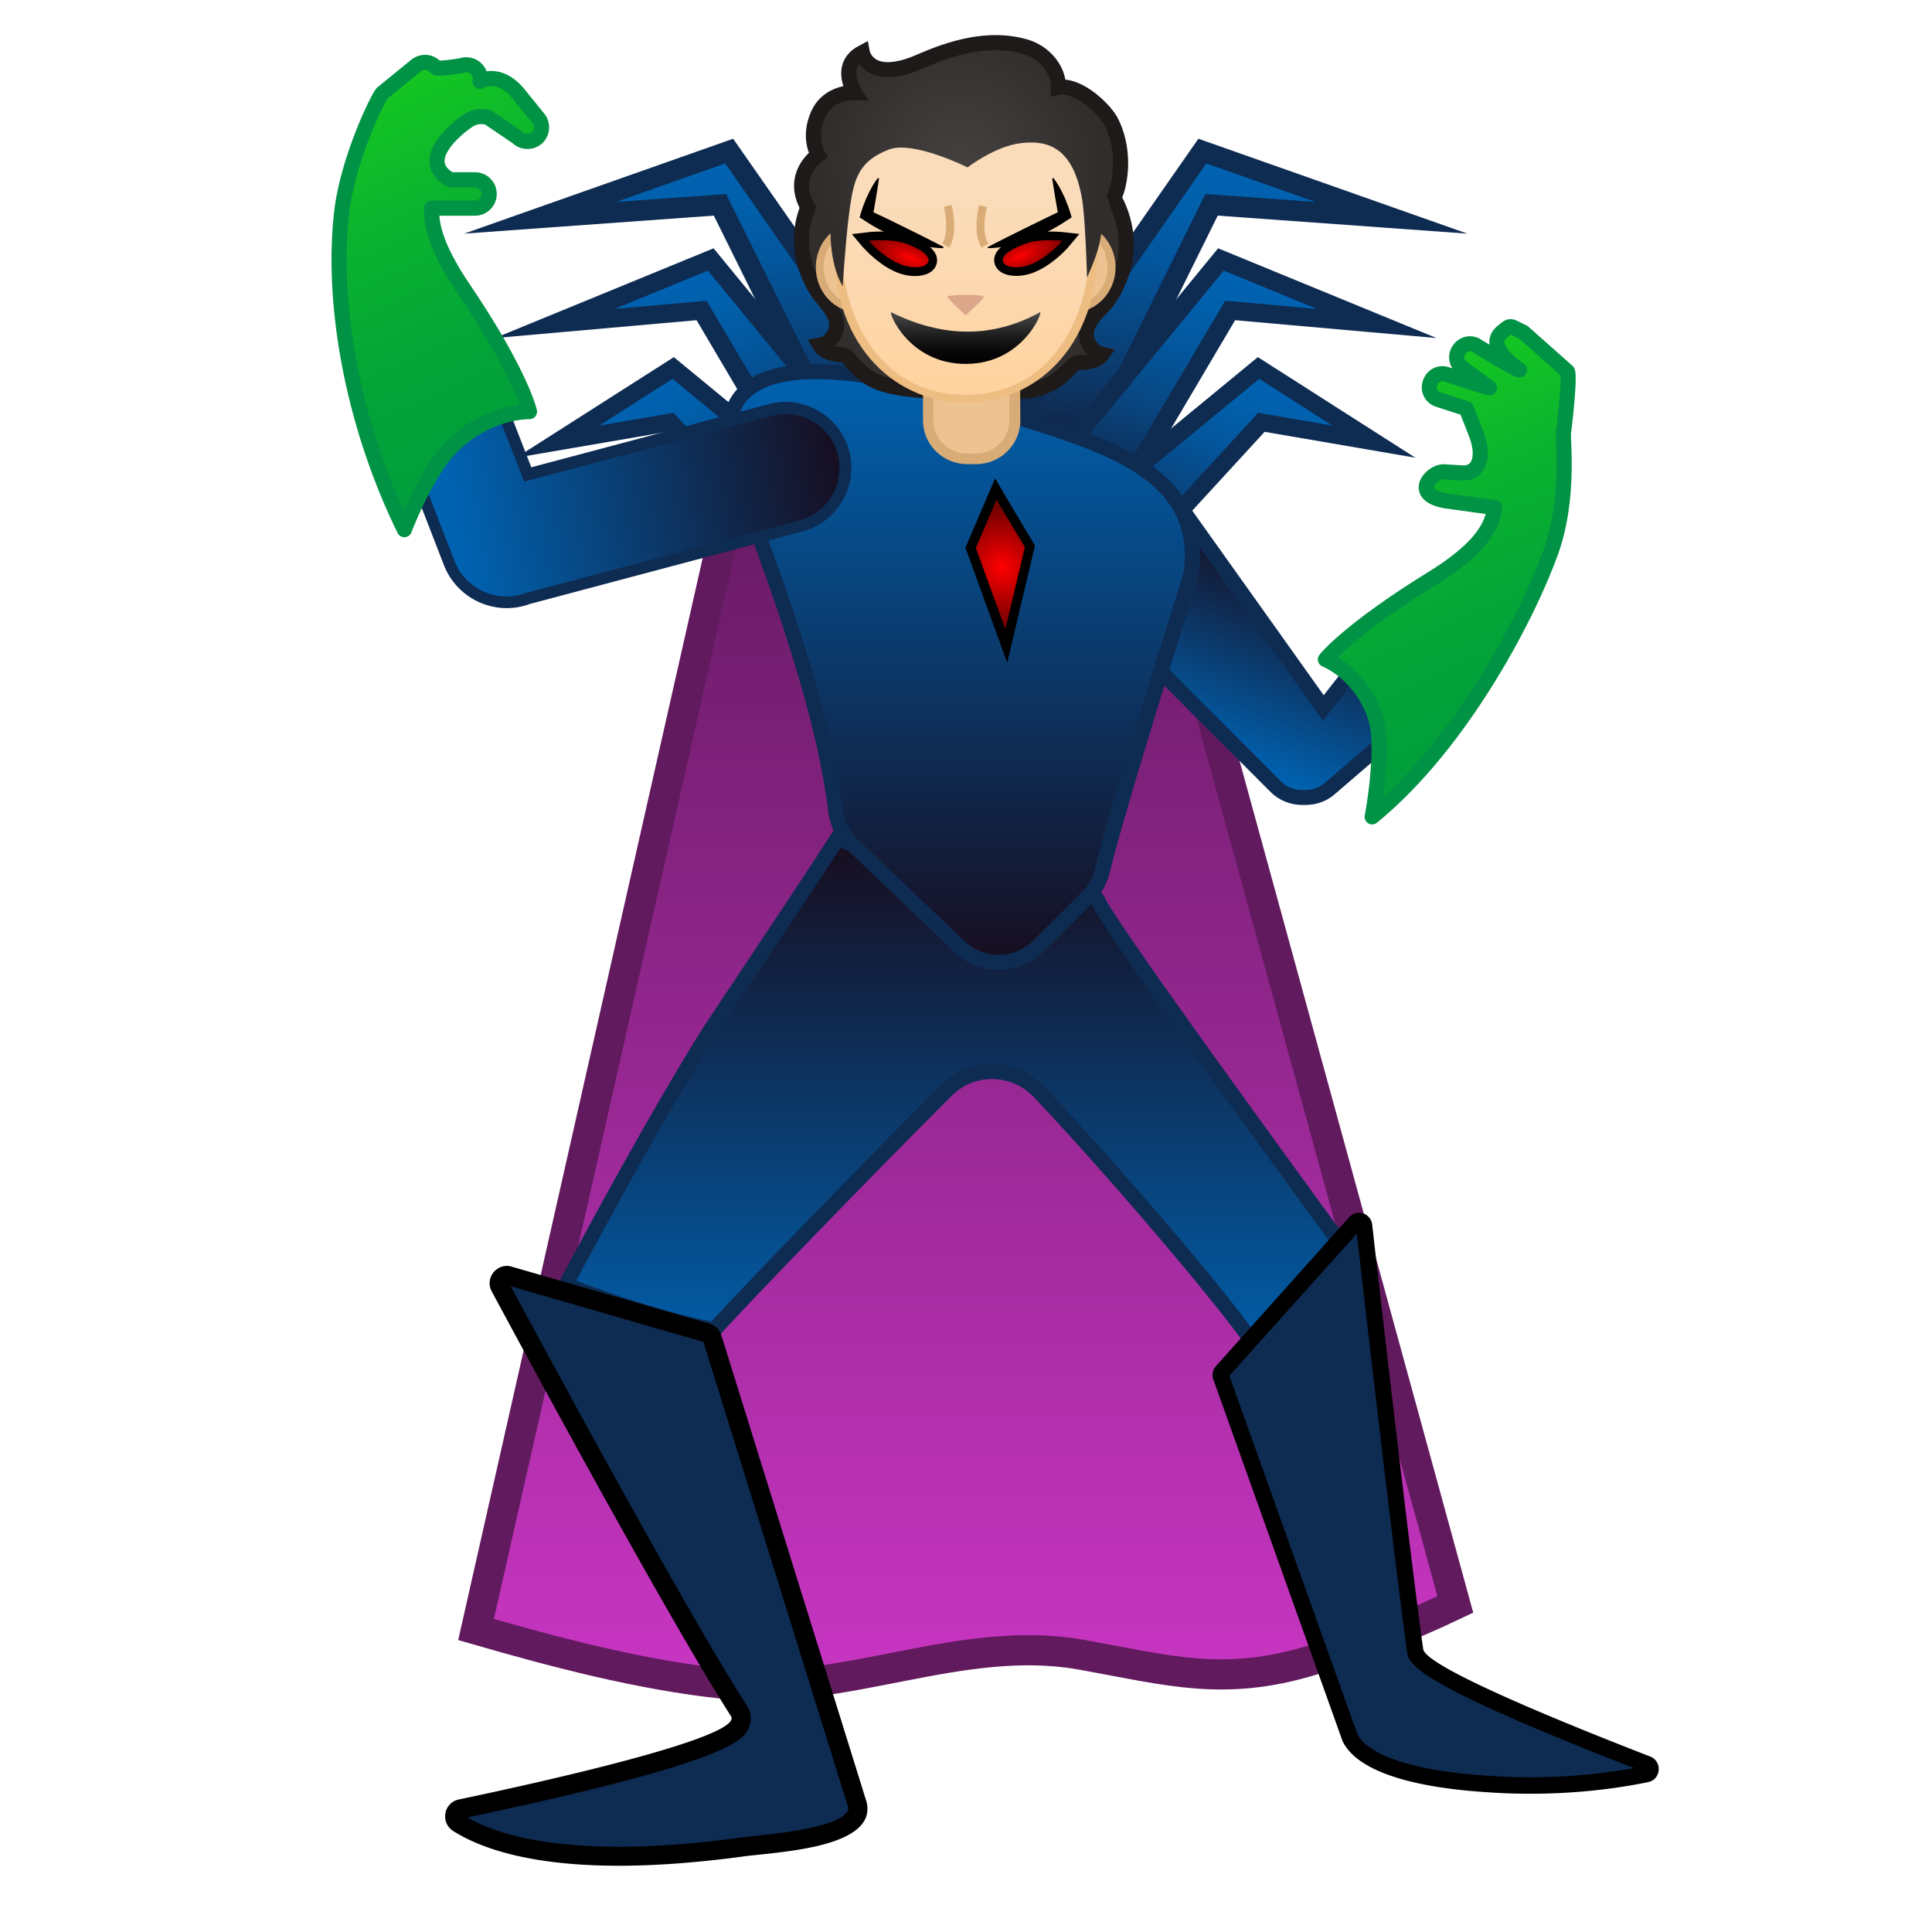
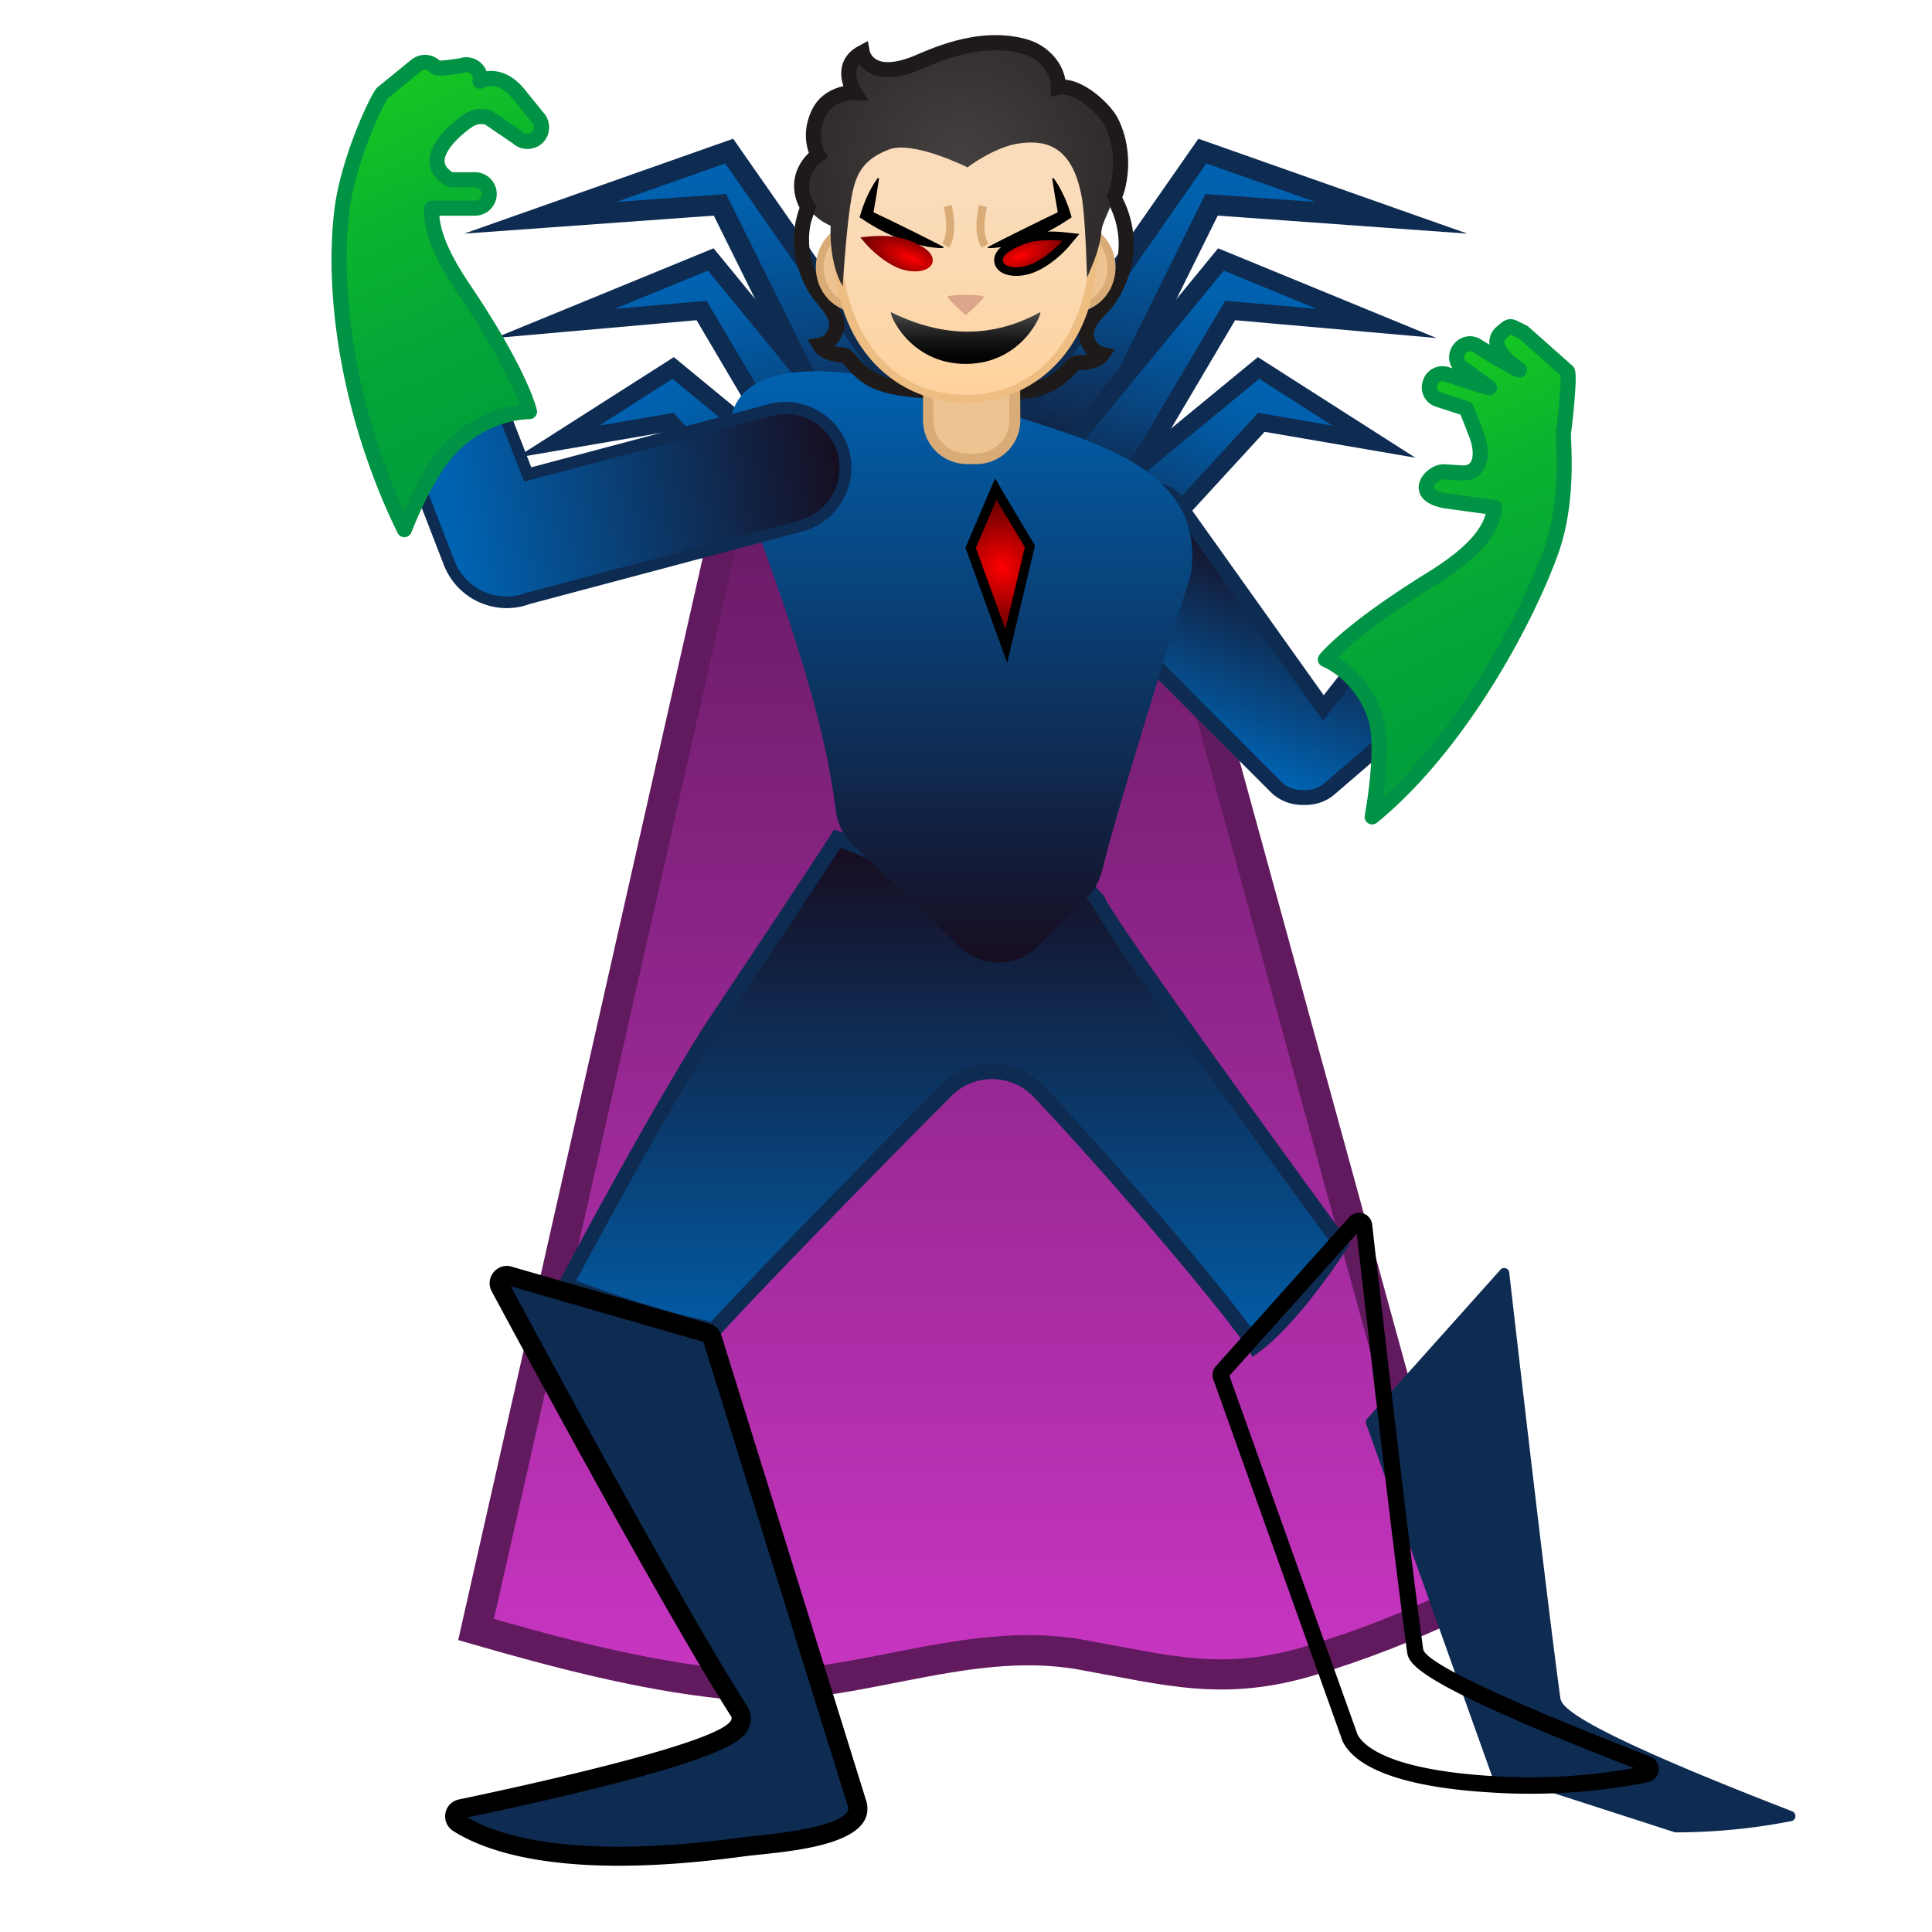
<svg xmlns="http://www.w3.org/2000/svg" xmlns:xlink="http://www.w3.org/1999/xlink" width="800px" height="800px" viewBox="0 0 128 128" aria-hidden="true" role="img" class="iconify iconify--noto" preserveAspectRatio="xMidYMid meet">
  <linearGradient id="IconifyId17ecdb2904d178eab20786" x1="63.988" x2="63.988" y1="97.18" y2="20.778" gradientTransform="matrix(1 0 0 -1 0 131.43)" gradientUnits="userSpaceOnUse">
    <stop stop-color="#691B66" offset="0">

</stop>
    <stop stop-color="#C735C1" offset="1">

</stop>
  </linearGradient>
  <path d="M48.76 31.75l-17.22 76.21c5.31 1.53 10.9 3.01 16.39 3.59c8 .87 15.72-3.35 23.72-1.92c5.82 1.05 9.44 2.13 15.25.37c3.25-.98 6.46-2.24 9.52-3.7L75.97 31.75H48.76z" fill="url(#IconifyId17ecdb2904d178eab20786)" stroke="#611A5E" stroke-miterlimit="10" stroke-width="2">

</path>
  <g stroke="#0E2B52" stroke-miterlimit="10">
    <linearGradient id="IconifyId17ecdb2904d178eab20787" x1="4.076" x2="4.076" y1="87.093" y2="64.923" gradientTransform="matrix(1.065 -.128 -.129 -1.075 55.328 104.29)" gradientUnits="userSpaceOnUse">
      <stop stop-color="#0063B2" offset=".003">

</stop>
      <stop stop-color="#0160AC" offset=".136">

</stop>
      <stop stop-color="#03569C" offset=".311">

</stop>
      <stop stop-color="#084681" offset=".508">

</stop>
      <stop stop-color="#0E305B" offset=".722">

</stop>
      <stop stop-color="#15142B" offset=".948">

</stop>
      <stop stop-color="#170D1F" offset="1">

</stop>
    </linearGradient>
    <path fill="url(#IconifyId17ecdb2904d178eab20787)" stroke-width="1.368" d="M35.78 14.43l12.53-4.42L64.3 32.93l-6.74.54l-9.86-19.9z">

</path>
    <linearGradient id="IconifyId17ecdb2904d178eab20788" x1="-20.977" x2="-20.977" y1="23.338" y2="4.503" gradientTransform="matrix(.992 -.279 -.289 -1.031 73.709 35.757)" gradientUnits="userSpaceOnUse">
      <stop stop-color="#0063B2" offset=".003">

</stop>
      <stop stop-color="#0160AC" offset=".136">

</stop>
      <stop stop-color="#03569C" offset=".311">

</stop>
      <stop stop-color="#084681" offset=".508">

</stop>
      <stop stop-color="#0E305B" offset=".722">

</stop>
      <stop stop-color="#15142B" offset=".948">

</stop>
      <stop stop-color="#170D1F" offset="1">

</stop>
    </linearGradient>
    <path fill="url(#IconifyId17ecdb2904d178eab20788)" stroke-width="1.225" d="M36.76 21.43l10.33-4.24l14.34 17.49l-5.81 1.37l-9.14-15.48z">

</path>
    <linearGradient id="IconifyId17ecdb2904d178eab20789" x1="-60.917" x2="-60.917" y1="-47.854" y2="-65.886" gradientTransform="scale(1 -1) rotate(24.638 -61.724 205.52)" gradientUnits="userSpaceOnUse">
      <stop stop-color="#0063B2" offset=".003">

</stop>
      <stop stop-color="#0160AC" offset=".136">

</stop>
      <stop stop-color="#03569C" offset=".311">

</stop>
      <stop stop-color="#084681" offset=".508">

</stop>
      <stop stop-color="#0E305B" offset=".722">

</stop>
      <stop stop-color="#15142B" offset=".948">

</stop>
      <stop stop-color="#170D1F" offset="1">

</stop>
    </linearGradient>
    <path fill="url(#IconifyId17ecdb2904d178eab20789)" stroke-width="1.167" d="M36.95 29.26l7.65-4.88l15.9 13.09l-5.36 2.21l-10.73-11.7z">

</path>
    <linearGradient id="IconifyId17ecdb2904d178eab20790" x1="-673.97" x2="-673.97" y1="167.85" y2="145.68" gradientTransform="matrix(-1.065 -.128 .129 -1.075 -659.98 104.29)" gradientUnits="userSpaceOnUse">
      <stop stop-color="#0063B2" offset=".003">

</stop>
      <stop stop-color="#0160AC" offset=".136">

</stop>
      <stop stop-color="#03569C" offset=".311">

</stop>
      <stop stop-color="#084681" offset=".508">

</stop>
      <stop stop-color="#0E305B" offset=".722">

</stop>
      <stop stop-color="#15142B" offset=".948">

</stop>
      <stop stop-color="#170D1F" offset="1">

</stop>
    </linearGradient>
    <path fill="url(#IconifyId17ecdb2904d178eab20790)" stroke-width="1.368" d="M92.19 14.43l-12.53-4.42l-15.98 22.92l6.74.54l9.85-19.9z">

</path>
    <linearGradient id="IconifyId17ecdb2904d178eab20791" x1="-705.59" x2="-705.59" y1="208.39" y2="189.55" gradientTransform="matrix(-.992 -.279 .289 -1.031 -678.37 35.757)" gradientUnits="userSpaceOnUse">
      <stop stop-color="#0063B2" offset=".003">

</stop>
      <stop stop-color="#0160AC" offset=".136">

</stop>
      <stop stop-color="#03569C" offset=".311">

</stop>
      <stop stop-color="#084681" offset=".508">

</stop>
      <stop stop-color="#0E305B" offset=".722">

</stop>
      <stop stop-color="#15142B" offset=".948">

</stop>
      <stop stop-color="#170D1F" offset="1">

</stop>
    </linearGradient>
    <path fill="url(#IconifyId17ecdb2904d178eab20791)" stroke-width="1.225" d="M91.21 21.43l-10.32-4.24l-14.35 17.49l5.81 1.37l9.15-15.48z">

</path>
    <linearGradient id="IconifyId17ecdb2904d178eab20792" x1="-726.82" x2="-726.82" y1="257.55" y2="239.52" gradientTransform="scale(-1) rotate(24.638 240.592 1589.867)" gradientUnits="userSpaceOnUse">
      <stop stop-color="#0063B2" offset=".003">

</stop>
      <stop stop-color="#0160AC" offset=".136">

</stop>
      <stop stop-color="#03569C" offset=".311">

</stop>
      <stop stop-color="#084681" offset=".508">

</stop>
      <stop stop-color="#0E305B" offset=".722">

</stop>
      <stop stop-color="#15142B" offset=".948">

</stop>
      <stop stop-color="#170D1F" offset="1">

</stop>
    </linearGradient>
    <path fill="url(#IconifyId17ecdb2904d178eab20792)" stroke-width="1.167" d="M91.02 29.26l-7.64-4.88l-15.91 13.09l5.36 2.21l10.74-11.7z">

</path>
  </g>
  <linearGradient id="IconifyId17ecdb2904d178eab20793" x1="78.786" x2="84.232" y1="81.941" y2="95.208" gradientTransform="matrix(1 0 0 -1 0 131.43)" gradientUnits="userSpaceOnUse">
    <stop stop-color="#0063B2" offset=".003">

</stop>
    <stop stop-color="#170D1F" offset="1">

</stop>
  </linearGradient>
  <path d="M86.29 52.84c-.67 0-1.3-.25-1.76-.72L70.42 38c-.97-.97-.97-2.56 0-3.53l1.94-1.94c.31-.31.99-.49 1.87-.49c1.44 0 3.04.47 3.63 1.07l9.83 13.79l3.18-4.08c.38-.32.96-.53 1.56-.53c.73 0 1.42.32 1.9.87l.22.25c.9 1.04.78 2.63-.26 3.52l-6.18 5.32c-.45.39-1.01.59-1.62.59h-.2z" fill="url(#IconifyId17ecdb2904d178eab20793)">

</path>
  <path d="M74.23 32.54c1.36 0 2.74.45 3.23.88l9.42 13.23l.78 1.09l.82-1.06l2.71-3.47c.35-.27.78-.42 1.23-.42c.59 0 1.14.25 1.52.69l.22.25c.72.84.63 2.1-.21 2.82l-6.18 5.32c-.45.39-.96.47-1.31.47h-.18c-.54 0-1.04-.2-1.41-.57l-14.1-14.12c-.78-.78-.78-2.05 0-2.83l1.94-1.94c.17-.17.71-.34 1.52-.34m0-1c-.94 0-1.78.19-2.23.64l-1.94 1.94a2.988 2.988 0 0 0 0 4.23l14.12 14.12c.58.58 1.35.86 2.12.86h.18c.69 0 1.39-.22 1.95-.71l6.18-5.32c1.25-1.08 1.39-2.98.32-4.22l-.22-.25a2.983 2.983 0 0 0-2.28-1.04a3 3 0 0 0-1.95.72l-2.78 3.55l-9.48-13.31c-.72-.72-2.48-1.21-3.99-1.21z" fill="#0E2B52">

</path>
  <linearGradient id="IconifyId17ecdb2904d178eab20794" x1="63.164" x2="63.164" y1="75.518" y2="39.995" gradientTransform="matrix(1 0 0 -1 0 131.43)" gradientUnits="userSpaceOnUse">
    <stop stop-color="#170D1F" offset="0">

</stop>
    <stop stop-color="#0063B2" offset=".997">

</stop>
  </linearGradient>
  <path d="M83.13 89.19c-1.68-2.64-9.46-11.77-14.3-16.84a4.275 4.275 0 0 0-6.13-.09c-6.18 6.19-13.5 13.77-15.37 15.86c-3.61-.65-8.3-2.38-9.84-2.97c1.12-2.11 5.59-10.47 9.45-16.69c.03-.05.45-.67 1.08-1.62c5.24-7.87 6.91-10.4 7.45-11.27c.99.35 3.93 1.48 8.27 3.92c.76.43 1.54.65 2.31.65c2.25 0 3.8-1.83 4.49-2.82c.23.24.55.58 1.01 1.07c.47.49 1.1 1.15 1.22 1.31c.87 1.87 12.21 17.43 16.09 22.73c-.73 1.09-3.37 4.99-5.73 6.76z" fill="url(#IconifyId17ecdb2904d178eab20794)">

</path>
  <path d="M55.68 56.17c1.23.46 3.96 1.58 7.82 3.75c.84.47 1.7.71 2.55.71c2.12 0 3.67-1.46 4.53-2.55c.17.18.37.39.6.63c.45.47 1.07 1.12 1.18 1.27a.876.876 0 0 1-.14-.33c.22 1.04 8.73 12.83 16 22.78c-.84 1.26-2.99 4.32-4.99 6.01c-2.36-3.42-10.11-12.32-14.05-16.46c-.92-.96-2.15-1.5-3.47-1.5c-1.28 0-2.48.5-3.37 1.4c-5.99 6-13.06 13.32-15.21 15.67c-3.18-.61-7.11-2.01-8.96-2.7c1.44-2.71 5.57-10.36 9.16-16.15c.04-.07.45-.68 1.07-1.6c4.65-6.91 6.51-9.73 7.28-10.93m-.43-1.21c-.04.2-8.64 13.08-8.74 13.23c-4.49 7.24-9.73 17.22-9.73 17.22s6.24 2.5 10.73 3.24c1.53-1.75 9.14-9.64 15.54-16.05c.74-.74 1.7-1.11 2.67-1.11c1 0 2.01.4 2.76 1.18c5.54 5.85 14.15 16.06 14.48 17.23c2.97-1.89 6.49-7.49 6.49-7.49S73.43 60.52 73.2 59.45c-.04-.18-2.69-2.8-2.73-3c0 0-1.69 3.17-4.43 3.17c-.63 0-1.32-.17-2.06-.58c-5.48-3.08-8.73-4.08-8.73-4.08z" fill="#0E2B52">

</path>
  <linearGradient id="IconifyId17ecdb2904d178eab20795" x1="63.684" x2="63.684" y1="107.51" y2="67.393" gradientTransform="matrix(1 0 0 -1 0 131.43)" gradientUnits="userSpaceOnUse">
    <stop stop-color="#0063B2" offset=".003">

</stop>
    <stop stop-color="#170D1F" offset="1">

</stop>
  </linearGradient>
  <path d="M66.17 63.76c-.97 0-1.89-.37-2.59-1.04l-7.08-6.77c-.63-.6-1.03-1.4-1.13-2.26c-.17-1.42-.55-3.74-1.38-6.85c-1.4-5.2-3.09-9.73-4.21-12.74c-.41-1.1-.73-1.96-.91-2.52c-.75-2.32-.7-4.07.13-5.21c.85-1.17 2.58-1.77 5.11-1.77c4.57 0 10.15 1.97 10.21 1.99c1.08.41 2.26.78 3.5 1.17c5.55 1.75 11.85 3.72 11.11 10c-.02.21-.07.43-.15.69c-.8 2.51-4.8 15.23-5.75 19.19c-.17.7-.52 1.33-1.01 1.82c-.83.82-2.06 2.05-3.2 3.19a3.69 3.69 0 0 1-2.65 1.11z" fill="url(#IconifyId17ecdb2904d178eab20795)">

</path>
-   <path d="M54.11 25.12c4.48 0 9.99 1.94 10.02 1.95c1.1.42 2.29.79 3.54 1.18c5.63 1.77 11.46 3.6 10.77 9.46c-.02.18-.07.38-.13.6c-.8 2.52-4.81 15.25-5.76 19.23c-.15.61-.45 1.15-.88 1.58c-.83.82-2.07 2.05-3.21 3.19c-.61.61-1.43.95-2.3.95c-.84 0-1.64-.32-2.25-.9l-7.09-6.77c-.54-.52-.89-1.21-.98-1.96c-.17-1.43-.55-3.78-1.4-6.92c-1.41-5.22-3.1-9.77-4.23-12.78c-.41-1.09-.73-1.95-.9-2.49c-.7-2.16-.68-3.76.06-4.76c.78-1.03 2.37-1.56 4.74-1.56m0-1c-4.2 0-7.66 1.6-5.72 7.63c.66 2.06 3.19 8.09 5.11 15.22c.83 3.09 1.2 5.4 1.37 6.78c.12.98.57 1.88 1.28 2.56l7.09 6.77a4.22 4.22 0 0 0 2.94 1.18c1.09 0 2.17-.41 3-1.24c1.15-1.15 2.39-2.38 3.2-3.19c.57-.56.96-1.27 1.15-2.05c.95-3.95 4.99-16.8 5.74-19.16c.08-.25.14-.52.17-.78c.95-8.13-8.89-9.4-14.95-11.7c0 0-5.66-2.02-10.38-2.02z" fill="#0E2B52">
- 
- </path>
  <radialGradient id="IconifyId17ecdb2904d178eab20796" cx="63.897" cy="19.318" r="8.937" gradientUnits="userSpaceOnUse">
    <stop stop-color="#454140" offset="0">

</stop>
    <stop stop-color="#312D2D" offset="1">

</stop>
  </radialGradient>
-   <path d="M72.1 22.69c-.37-.81.11-1.53.91-2.32c.9-.89 2.44-4.27 1-7.12c-.29-.05-4.46.15-5.52.12c-1.28-.04-3.23-.1-4.51-.15c-1.28-.04-3.23-.1-4.51-.15c-1.06-.03-5.23-.51-5.52-.47c-1.62 2.76-.28 6.23.56 7.17c.74.84 1.18 1.59.76 2.37c-.28.52-.67.67-.96.72c.07.12.17.23.28.3c.4.26.91.33 1.24.35c.2.01.34.15.47.31c1.35 1.65 2.32 2.01 7.27 2.17s5.94-.14 7.4-1.69c.14-.15.29-.28.49-.28c.33 0 .84-.04 1.26-.27c.12-.07.22-.17.3-.28c-.29-.06-.67-.25-.92-.78z" fill="url(#IconifyId17ecdb2904d178eab20796)">
- 
- </path>
  <path d="M72.1 22.69c-.37-.81.11-1.53.91-2.32c.9-.89 2.68-3.98.72-7.39c-.29-.05-19.49-.14-19.78-.1c-1.82 3.05-.28 5.95.56 6.9c.74.84 1.18 1.59.76 2.37c-.28.52-.67.67-.96.72c.07.12.17.23.28.3c.4.26.91.33 1.24.35c.2.01.34.15.47.31c1.35 1.65 2.32 2.01 7.27 2.17s5.94-.14 7.4-1.69c.14-.15.29-.28.49-.28c.33 0 .84-.04 1.26-.27c.12-.07.22-.17.3-.28c-.29-.07-.67-.26-.92-.79z" fill="none" stroke="#1F1A1A" stroke-miterlimit="10">

</path>
  <path d="M64.07 30.4c-1.42 0-2.58-1.14-2.58-2.54v-3.18h5.73v3.18c0 1.4-1.16 2.54-2.57 2.54h-.58z" fill="#EDC391">

</path>
  <path d="M66.87 25.03v2.83c0 1.21-1 2.19-2.22 2.19h-.59c-1.22 0-2.22-.98-2.22-2.19v-2.83h5.03m.71-.71h-6.43v3.53c0 1.6 1.31 2.9 2.93 2.9h.59c1.62 0 2.93-1.3 2.93-2.9l-.02-3.53z" fill="#D9AC77">

</path>
  <path d="M56.85 20.43c-1.4 0-2.54-1.22-2.54-2.72s1.14-2.72 2.54-2.72h14.26c1.4 0 2.54 1.22 2.54 2.72s-1.14 2.72-2.54 2.72H56.85z" fill="#EDC391">

</path>
  <path d="M71.1 15.26c1.26 0 2.28 1.1 2.28 2.46s-1.02 2.46-2.28 2.46H56.85c-1.26 0-2.28-1.1-2.28-2.46s1.02-2.46 2.28-2.46H71.1m0-.53H56.85c-1.54 0-2.8 1.34-2.8 2.98s1.26 2.98 2.8 2.98h14.26c1.54 0 2.8-1.34 2.8-2.98s-1.28-2.98-2.81-2.98z" fill="#D9AC77">

</path>
  <linearGradient id="IconifyId17ecdb2904d178eab20797" x1="63.978" x2="63.978" y1="105.18" y2="126.5" gradientTransform="matrix(1 0 0 -1 0 131.43)" gradientUnits="userSpaceOnUse">
    <stop stop-color="#FFD29C" offset="0">

</stop>
    <stop stop-color="#FFD39E" offset=".024">

</stop>
    <stop stop-color="#FCD8AF" offset=".316">

</stop>
    <stop stop-color="#FADCBA" offset=".629">

</stop>
    <stop stop-color="#F9DDBD" offset="1">

</stop>
  </linearGradient>
  <path d="M63.98 26.43c-4.08 0-8.49-3.16-8.49-10.12c0-5.57 3.24-11.58 8.49-11.58s8.49 6.01 8.49 11.58c-.02 6.94-4.41 10.12-8.49 10.12z" fill="url(#IconifyId17ecdb2904d178eab20797)">

</path>
  <path d="M63.98 4.98c5.08 0 8.22 5.87 8.22 11.32c0 4.75-2.58 9.86-8.22 9.86c-5.65 0-8.22-5.11-8.22-9.86c-.01-5.44 3.14-11.32 8.22-11.32m0-.52c-4.54 0-8.75 4.85-8.75 11.84c0 6.95 4.33 10.38 8.75 10.38s8.75-3.43 8.75-10.38c-.02-6.98-4.22-11.84-8.75-11.84z" fill="#EDBD82">

</path>
  <path d="M62.77 19.68c.08.19 1.21 1.21 1.21 1.21s1.13-1.02 1.21-1.21c.07-.19-2.5-.19-2.42 0z" fill="#DBA689">

</path>
  <linearGradient id="IconifyId17ecdb2904d178eab20798" x1="63.973" x2="63.973" y1="110.73" y2="107.3" gradientTransform="matrix(1 0 0 -1 0 131.43)" gradientUnits="userSpaceOnUse">
    <stop stop-color="#4D4D4D" offset="0">

</stop>
    <stop stop-color="#2F2F2F" offset=".255">

</stop>
    <stop stop-color="#151515" offset=".541">

</stop>
    <stop stop-color="#060606" offset=".799">

</stop>
    <stop offset="1">

</stop>
  </linearGradient>
  <path d="M68.9 20.69c-3.12 1.71-6.39 1.71-9.85 0c-.24-.12 1.1 3.42 4.93 3.42s5.16-3.55 4.92-3.42z" fill="url(#IconifyId17ecdb2904d178eab20798)">

</path>
  <radialGradient id="IconifyId17ecdb2904d178eab20799" cx="63.664" cy="10.892" r="9.401" gradientUnits="userSpaceOnUse">
    <stop stop-color="#454140" offset="0">

</stop>
    <stop stop-color="#312D2D" offset="1">

</stop>
  </radialGradient>
  <path d="M60.56 4.24c-3.07 1.17-3.43-.76-3.43-.76c-1.66.88-.51 2.65-.51 2.65s-1.71-.08-2.4 1.41c-.73 1.56-.02 2.73-.02 2.73s-1.61 1.08-.92 2.96c.46 1.25 1.75 1.72 1.75 1.72c-.09 2.72.8 4.01.8 4.01s.2-3.25.48-5.22s.63-3.07 2.57-3.83c1.61-.63 5.22 1.18 5.22 1.18s1.81-1.39 3.49-1.6s3.45.13 4.08 3.58c.25 1.37.35 5.36.35 5.36c-.02-.12.84-1.64.96-3.16c.04-.57.86-1.96 1.1-2.99c.5-2.24-.27-3.97-.63-4.49c-.66-.94-2.2-2.22-3.33-2c.03-1.21-.95-2.31-2.11-2.67c-3.19-.98-6.53.77-7.45 1.12z" fill="url(#IconifyId17ecdb2904d178eab20799)">

</path>
  <defs>
    <path id="IconifyId17ecdb2904d178eab20800" d="M55.62 1.99l-2.96 5.38l-.31 6.48l1.38.85l.73-2.11l12.11-5.94l5.46 3.62l1.61 3.46l1.4-1.24l-.79-10.96z">

</path>
  </defs>
  <clipPath id="IconifyId17ecdb2904d178eab20801">
    <use xlink:href="#IconifyId17ecdb2904d178eab20800">

</use>
  </clipPath>
  <g clip-path="url(#IconifyId17ecdb2904d178eab20801)">
    <path d="M60.56 4.24c-3.07 1.17-3.43-.76-3.43-.76c-1.66.88-.51 2.65-.51 2.65s-1.71-.08-2.4 1.41c-.73 1.56-.02 2.73-.02 2.73s-1.61 1.08-.92 2.96c.46 1.25 1.75 1.72 1.75 1.72c-.09 2.72.8 4.01.8 4.01s.95-4.69.83-5.4c0 0 1.95-.44 4.14-1.76c1.48-.9 2.48-1.93 4.16-2.35c2.56-.64 3.18 1.21 3.18 1.21s2.37-.52 3.17 2.77c.33 1.35.51 3.62.71 5c-.02-.12.84-1.64.96-3.16c.04-.57.86-1.96 1.1-2.99c.5-2.24-.27-3.97-.63-4.49c-.66-.94-2.2-2.22-3.33-2c.03-1.21-.95-2.31-2.11-2.67c-3.19-.98-6.53.77-7.45 1.12z" fill="none" stroke="#1F1A1A" stroke-miterlimit="10">

</path>
  </g>
  <path d="M62.47 16.44c-.24 0-.48-.02-.71-.05l-.34-.05l-.33-.07c-.22-.04-.43-.11-.65-.17s-.42-.13-.63-.2c-.82-.31-1.61-.69-2.35-1.17l-.51-.33l.13-.43c.06-.19.12-.37.2-.55l.11-.28l.13-.27c.08-.18.18-.36.28-.54s.22-.35.35-.53l.09.02l-.18 1.15l-.2 1.15l-.04-.08l1.18.56l1.18.58l1.18.59c.39.19.78.4 1.17.6l-.06.07z" fill="#000000">

</path>
  <radialGradient id="IconifyId17ecdb2904d178eab20802" cx="114.11" cy="189.56" r="3.37" gradientTransform="matrix(.926 .377 .15 -.368 -73.765 43.835)" gradientUnits="userSpaceOnUse">
    <stop stop-color="red" offset=".003">

</stop>
    <stop stop-color="#F50000" offset=".072">

</stop>
    <stop stop-color="#980000" offset=".712">

</stop>
    <stop stop-color="#730000" offset="1">

</stop>
  </radialGradient>
  <path d="M60.62 17.98c-.42 0-.89-.11-1.3-.31c-1.13-.54-1.95-1.51-1.99-1.55l-.33-.39l.52-.06s.36-.04.85-.04c.63 0 1.17.07 1.6.21s1.46.52 1.75 1.09c.08.17.1.34.05.5c-.12.34-.55.55-1.15.55z" fill="url(#IconifyId17ecdb2904d178eab20802)">

</path>
-   <path d="M58.38 15.91c.46 0 1.03.04 1.51.19c.97.31 1.75.81 1.62 1.23c-.08.24-.42.38-.87.38c-.35 0-.77-.09-1.18-.28c-1.1-.52-1.9-1.48-1.9-1.48s.35-.04.82-.04m0-.57c-.5 0-.87.04-.89.05l-1.05.12l.68.81c.04.04.9 1.06 2.08 1.63c.45.22.96.34 1.43.34c.73 0 1.26-.29 1.41-.77c.24-.75-.48-1.46-1.98-1.95c-.45-.16-1.02-.23-1.68-.23z" fill="#000000">
- 
- </path>
  <path d="M65.48 16.44c.24 0 .48-.02.71-.05l.34-.05l.33-.07c.22-.04.43-.11.65-.17s.42-.13.63-.2c.82-.31 1.61-.69 2.35-1.17l.51-.33l-.13-.43c-.06-.19-.12-.37-.2-.55l-.11-.28l-.13-.27c-.08-.18-.18-.36-.28-.54s-.22-.35-.35-.53l-.09.02l.18 1.15l.2 1.15l.04-.08l-1.18.57l-1.18.58l-1.18.59c-.39.19-.78.4-1.17.6l.06.06z" fill="#000000">

</path>
  <radialGradient id="IconifyId17ecdb2904d178eab20803" cx="-574.54" cy="-540.82" r="3.37" gradientTransform="matrix(-.926 .377 -.15 -.368 -545.53 34.54)" gradientUnits="userSpaceOnUse">
    <stop stop-color="red" offset=".003">

</stop>
    <stop stop-color="#F50000" offset=".072">

</stop>
    <stop stop-color="#980000" offset=".712">

</stop>
    <stop stop-color="#730000" offset="1">

</stop>
  </radialGradient>
  <path d="M67.32 17.98c-.6 0-1.03-.21-1.14-.57a.68.68 0 0 1 .05-.5c.29-.57 1.32-.96 1.75-1.09c.43-.14.96-.21 1.6-.21c.49 0 .85.04.85.04l.52.06l-.34.4c-.04.04-.86 1.01-1.99 1.55c-.41.22-.88.32-1.3.32z" fill="url(#IconifyId17ecdb2904d178eab20803)">

</path>
  <path d="M69.57 15.91c.47 0 .82.04.82.04s-.81.96-1.89 1.48c-.41.19-.83.28-1.18.28c-.45 0-.8-.14-.87-.38c-.14-.42.64-.92 1.62-1.23c.47-.15 1.04-.19 1.5-.19m0-.57c-.66 0-1.23.07-1.68.22c-1.5.48-2.22 1.2-1.98 1.95c.16.48.68.77 1.41.77c.47 0 .97-.12 1.43-.34c1.19-.57 2.05-1.58 2.08-1.63l.68-.81l-1.05-.12c-.02 0-.39-.04-.89-.04z" fill="#000000">

</path>
  <path d="M62.88 16.41l-.45-.28c.51-.83.1-2.4.1-2.42l.51-.14c.02.08.48 1.82-.16 2.84z" fill="#D9AC77">

</path>
  <path d="M65.03 16.41c-.63-1.02-.18-2.76-.16-2.83l.51.14c0 .02-.41 1.59.1 2.42l-.45.27z" fill="#D9AC77">

</path>
  <radialGradient id="IconifyId17ecdb2904d178eab20804" cx="58.699" cy="97.706" r="3.83" gradientTransform="matrix(.965 -.018 -.07 -1.035 16.575 139.75)" gradientUnits="userSpaceOnUse">
    <stop stop-color="red" offset=".003">

</stop>
    <stop stop-color="#F50000" offset=".072">

</stop>
    <stop stop-color="#980000" offset=".712">

</stop>
    <stop stop-color="#730000" offset="1">

</stop>
  </radialGradient>
  <path fill="url(#IconifyId17ecdb2904d178eab20804)" d="M64.32 36.3l1.66-3.91l2.26 3.81l-1.57 6.59z">

</path>
  <path d="M66.02 33.1l1.88 3.15l-1.29 5.43l-1.96-5.37l1.37-3.21m-.09-1.41l-.5 1.16l-1.37 3.21l-.1.23l.09.24L66 41.9l.73 2.01l.49-2.08l1.29-5.43l.06-.25l-.13-.22l-1.88-3.15l-.63-1.09z" fill="#000000">

</path>
  <linearGradient id="IconifyId17ecdb2904d178eab20805" x1="29.531" x2="55.541" y1="99.64" y2="103.65" gradientTransform="matrix(1 0 0 -1 0 131.43)" gradientUnits="userSpaceOnUse">
    <stop stop-color="#0063B2" offset=".003">

</stop>
    <stop stop-color="#170D1F" offset="1">

</stop>
  </linearGradient>
  <path d="M33.59 39.91c-1.67 0-3.19-1.04-3.79-2.59l-4.11-10.61c-.19-.5-.18-1.04.04-1.54c.22-.49.61-.87 1.11-1.06l2.74-1.07c.23-.09.47-.14.72-.14c.83 0 1.58.52 1.88 1.28L35 31.43l16.06-4.27c.33-.09.67-.13 1.02-.13a3.97 3.97 0 0 1 3.84 2.96c.27 1.02.13 2.09-.41 3.02c-.54.92-1.39 1.58-2.42 1.85l-17.97 4.78c-.56.18-1.04.27-1.53.27z" fill="url(#IconifyId17ecdb2904d178eab20805)">

</path>
  <path d="M30.27 23.3c.67 0 1.28.41 1.51 1.03l2.69 6.92l.26.66l.68-.18l15.72-4.18a3.577 3.577 0 0 1 4.37 2.54c.24.92.11 1.89-.37 2.72s-1.25 1.42-2.18 1.67l-17.93 4.76h-.04l-.1.02l-.04.02c-.41.16-.85.24-1.29.24c-1.51 0-2.89-.94-3.43-2.34l-4.11-10.61c-.32-.83.09-1.77.92-2.09l2.74-1.06c.21-.09.4-.12.6-.12m0-.79c-.29 0-.58.05-.86.16l-2.74 1.06c-1.23.48-1.85 1.88-1.37 3.1l4.11 10.61a4.476 4.476 0 0 0 4.16 2.85c.52 0 1.05-.09 1.57-.29c.02 0 .04 0 .06-.01l17.97-4.78a4.37 4.37 0 0 0 3.09-5.34a4.382 4.382 0 0 0-4.22-3.24c-.37 0-.74.05-1.12.15L35.2 30.96l-2.69-6.92a2.385 2.385 0 0 0-2.24-1.53z" fill="#0E2B52">

</path>
  <path d="M41 122.97c-5.93 0-9.05-1.2-10.62-2.2a.517.517 0 0 1-.24-.53c.02-.1.09-.34.4-.4c17.69-3.72 18.28-5.12 18.5-5.65c.12-.28.09-.58-.07-.84c-3.89-6.05-12.37-21.66-15.83-28.09a.477.477 0 0 1 .01-.5c.07-.12.23-.25.43-.25c.05 0 .1.01.15.02l13.11 3.77c.17.05.29.17.35.34l9.63 30.95c.06.29.01.56-.17.81c-.9 1.25-4.49 1.63-6.42 1.84c-.42.04-.8.08-1.1.12c-2.96.4-5.7.61-8.13.61z" fill="#0E2B52">

</path>
  <path d="M33.84 85.22L46.6 88.9l9.59 30.83c.03.17-.01.24-.06.31c-.73 1.02-4.4 1.41-5.98 1.58c-.43.05-.81.09-1.12.13c-2.94.4-5.64.6-8.04.6c-5.46 0-8.45-1.02-10.02-1.94c17.72-3.74 18.32-5.18 18.65-5.96c.2-.48.15-.99-.12-1.42c-3.83-5.97-12.12-21.23-15.66-27.81m-.26-1.35c-.82 0-1.43.9-1 1.69c3.26 6.07 11.92 22.01 15.85 28.14c.89 1.39-12.69 4.4-18.03 5.52c-1.01.21-1.24 1.54-.37 2.09c1.7 1.08 4.95 2.3 10.96 2.3c2.31 0 5.02-.18 8.22-.61c2.28-.31 8.9-.54 8.21-3.59l-9.63-30.95c-.11-.37-.41-.65-.78-.76L33.9 83.92a.927.927 0 0 0-.32-.05z" fill="#000000">

</path>
-   <path d="M101.38 118.3c-.75 0-1.53-.02-2.33-.07c-6.88-.39-9.02-1.91-9.6-3.1l-8.54-23.9a.326.326 0 0 1 .07-.34l8.82-9.86c.07-.08.15-.12.25-.12c.15 0 .32.09.34.3c.75 6.55 2.59 22.39 3.38 28.14c.07.51.24 1.7 15.36 7.55c.21.08.22.27.22.35c-.01.08-.04.25-.26.3c-1.67.33-4.38.75-7.71.75z" fill="#0E2B52">
+   <path d="M101.38 118.3c-.75 0-1.53-.02-2.33-.07l-8.54-23.9a.326.326 0 0 1 .07-.34l8.82-9.86c.07-.08.15-.12.25-.12c.15 0 .32.09.34.3c.75 6.55 2.59 22.39 3.38 28.14c.07.51.24 1.7 15.36 7.55c.21.08.22.27.22.35c-.01.08-.04.25-.26.3c-1.67.33-4.38.75-7.71.75z" fill="#0E2B52">

</path>
  <path d="M89.89 81.73c.78 6.78 2.54 21.99 3.33 27.69c.11.79.28 1.99 15.04 7.72a38.856 38.856 0 0 1-9.19.54c-7.07-.4-8.74-2.02-9.13-2.76l-8.49-23.77l8.44-9.42m.15-1.38c-.24 0-.47.09-.66.3l-8.82 9.86c-.22.24-.28.58-.17.89l8.56 23.96c1.41 2.89 8.07 3.29 10.06 3.41c.82.05 1.61.07 2.36.07c3.29 0 5.98-.39 7.82-.77c.87-.18.96-1.38.13-1.7c-4.85-1.88-14.85-5.88-15.03-7.11c-.83-5.93-2.74-22.44-3.38-28.13a.873.873 0 0 0-.87-.78z" fill="#000000">

</path>
  <linearGradient id="IconifyId17ecdb2904d178eab20806" x1="23.472" x2="35.063" y1="127.2" y2="101.49" gradientTransform="matrix(1 0 0 -1 0 131.43)" gradientUnits="userSpaceOnUse">
    <stop stop-color="#17CB1F" offset="0">

</stop>
    <stop stop-color="#0BB42E" offset=".356">

</stop>
    <stop stop-color="#03A438" offset=".719">

</stop>
    <stop stop-color="#009E3C" offset=".997">

</stop>
  </linearGradient>
  <path d="M34.28 9.1c.36.36.96.36 1.33 0c.36-.36.36-.96 0-1.33L34.34 6.2c-1.32-1.57-2.54-.82-2.54-.82c.03-.16.03-.32-.03-.48a.937.937 0 0 0-1.2-.55s-1.58.26-1.68.13a.947.947 0 0 0-1.32-.14l-2.23 1.82c-.25.2-2.31 4.38-2.71 7.96c-.67 5.99.7 13.9 4.16 20.97c0 0 1.39-3.66 3.04-5.39c1.18-1.26 3.17-2.39 5.25-2.43c0 0-.53-2.46-4.35-8.12c-1.65-2.44-2.19-4.06-2.13-5.36h2.87a.939.939 0 1 0 0-1.88h-1.63c-2.1-1.19.05-3.14 1.16-3.91c.67-.46 1.35-.21 1.35-.21l1.93 1.31z" fill="url(#IconifyId17ecdb2904d178eab20806)" stroke="#009245" stroke-linecap="round" stroke-linejoin="round" stroke-miterlimit="10">

</path>
  <linearGradient id="IconifyId17ecdb2904d178eab20807" x1="90.47" x2="101.33" y1="107.41" y2="83.33" gradientTransform="matrix(1 0 0 -1 0 131.43)" gradientUnits="userSpaceOnUse">
    <stop stop-color="#17CB1F" offset="0">

</stop>
    <stop stop-color="#0BB42E" offset=".356">

</stop>
    <stop stop-color="#03A438" offset=".719">

</stop>
    <stop stop-color="#009E3C" offset=".997">

</stop>
  </linearGradient>
  <path d="M103.84 24.6l-2.92-2.59c-.92-.42-.78-.55-1.42 0c-1.17 1 1.17 2.5 1.17 2.5c-.07.09-2.78-1.57-2.78-1.57a.85.85 0 0 0-1.19.19l-.03.04a.85.85 0 0 0 .19 1.19l1.82 1.33c.11.08-2.85-.89-2.85-.89c-.45-.14-.93.1-1.07.55l-.02.05c-.15.45.1.93.55 1.07l1.85.6c0 .01 0 .01.01.02c0 0 .33.82.67 1.71c.43 1.12.39 2.46-.81 2.54l-1.33-.08c-.81-.06-2.25 1.5.08 1.92l3.27.45c-.2 1.44-1.16 2.86-4.26 4.77c-5.5 3.41-6.96 5.29-6.96 5.29c1.7.76 2.87 2.4 3.32 3.86c.64 2.03-.22 6.57-.22 6.57c5.78-4.72 10.2-13.02 11.84-17.56v0c1.28-3.54.76-7.54.84-7.95c.02-.01.45-3.71.25-4.01v0z" fill="url(#IconifyId17ecdb2904d178eab20807)" stroke="#009245" stroke-linecap="round" stroke-linejoin="round" stroke-miterlimit="10">

</path>
</svg>